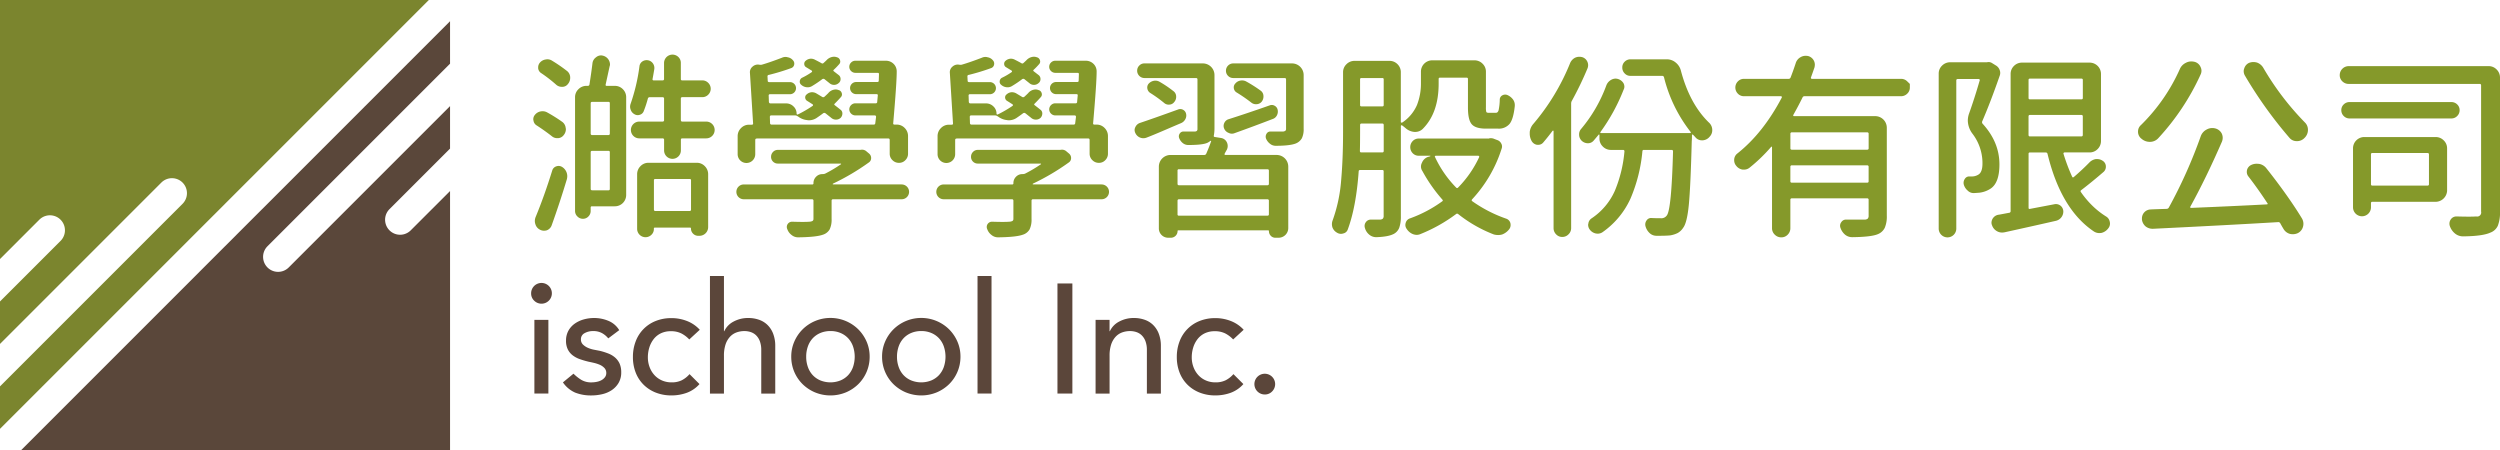
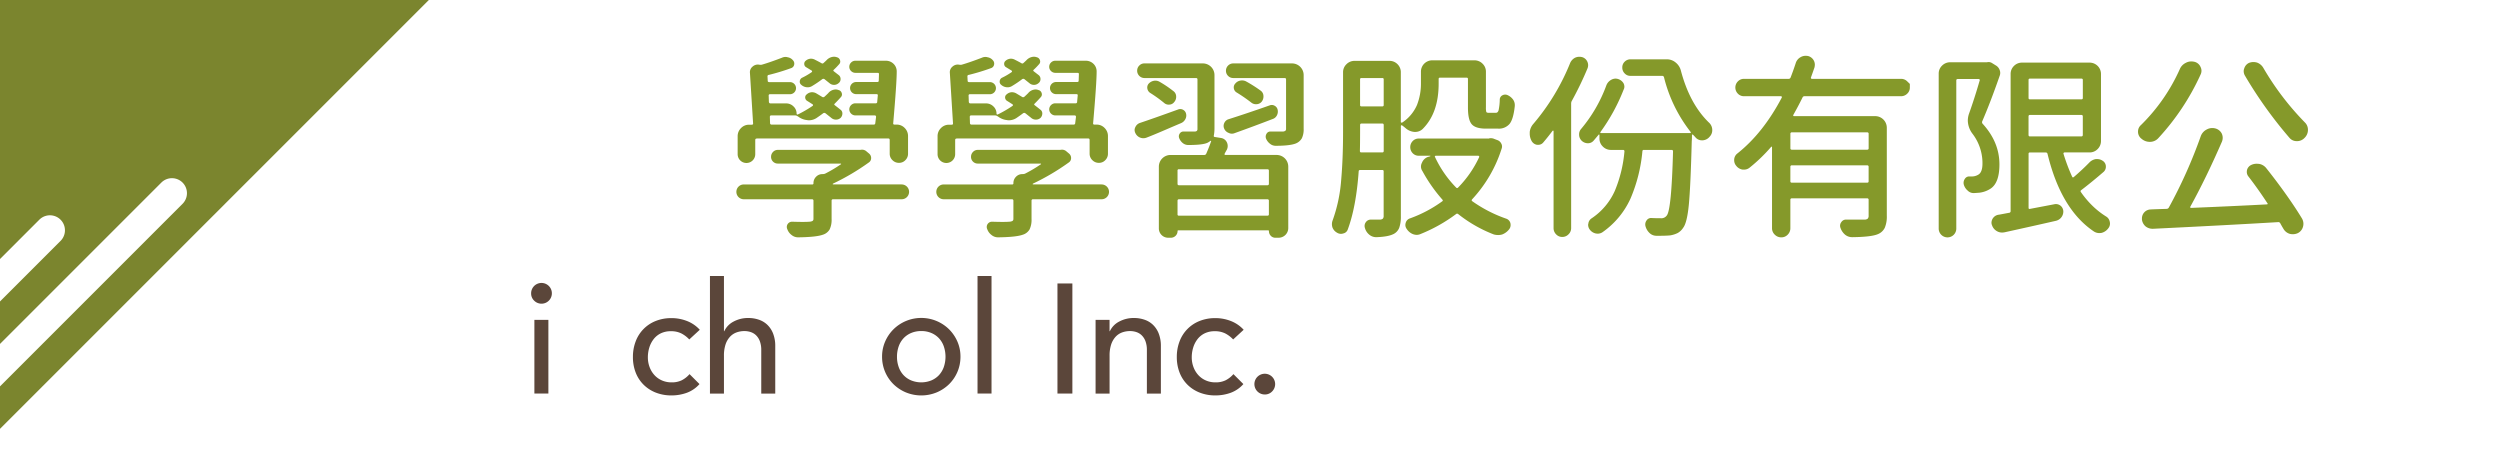
<svg xmlns="http://www.w3.org/2000/svg" id="Group_5" data-name="Group 5" width="1110.99" height="200" viewBox="0 0 1110.99 200">
  <g id="Group_1" data-name="Group 1">
    <path id="Path_1" data-name="Path 1" d="M0,0V115.11L17.48,97.63a6.668,6.668,0,1,1,9.43,9.43L0,133.97v18.87l71.7-71.7a6.668,6.668,0,0,1,9.43,9.43L0,171.7v18.87L190.57,0Z" fill="#7b852e" />
-     <path id="Path_2" data-name="Path 2" d="M200,84.89l-17.48,17.48a6.668,6.668,0,0,1-9.43-9.43L200,66.03V47.16l-71.7,71.7a6.668,6.668,0,0,1-9.43-9.43L200,28.3V9.43L9.43,200H200Z" fill="#5a473a" />
  </g>
  <g id="Group_4" data-name="Group 4">
    <g id="Group_2" data-name="Group 2">
      <path id="Path_3" data-name="Path 3" d="M236.03,130.4a4.61,4.61,0,1,1,1.35,3.21A4.384,4.384,0,0,1,236.03,130.4Zm1.45,11.74h6.22v32.75h-6.22Z" fill="#5b463a" />
-       <path id="Path_4" data-name="Path 4" d="M270.31,150.37a9.584,9.584,0,0,0-2.73-2.31,7.878,7.878,0,0,0-3.97-.93,7.571,7.571,0,0,0-3.83.93,2.972,2.972,0,0,0-1.62,2.73,3.118,3.118,0,0,0,.93,2.35,7.369,7.369,0,0,0,2.21,1.45,12.563,12.563,0,0,0,2.73.83q1.455.285,2.49.48a28.7,28.7,0,0,1,3.77,1.18,10.367,10.367,0,0,1,3.04,1.8,8.019,8.019,0,0,1,2.01,2.69,9.343,9.343,0,0,1,.73,3.87,9,9,0,0,1-1.18,4.73,9.935,9.935,0,0,1-3.04,3.21,12.777,12.777,0,0,1-4.25,1.8,21.106,21.106,0,0,1-4.8.55,18.95,18.95,0,0,1-7.15-1.24,12.857,12.857,0,0,1-5.49-4.56l4.7-3.87a19.307,19.307,0,0,0,3.38,2.69,8.427,8.427,0,0,0,4.56,1.18,12.162,12.162,0,0,0,2.38-.24,7.221,7.221,0,0,0,2.14-.76,4.736,4.736,0,0,0,1.52-1.31,3.01,3.01,0,0,0,.59-1.83,3.181,3.181,0,0,0-.86-2.28,6.414,6.414,0,0,0-2.07-1.42,15.97,15.97,0,0,0-2.56-.83c-.9-.21-1.69-.38-2.38-.52a38.638,38.638,0,0,1-3.8-1.11,11.418,11.418,0,0,1-3.18-1.66,7.608,7.608,0,0,1-2.21-2.62,8.479,8.479,0,0,1-.83-3.94,9,9,0,0,1,1.07-4.46,9.48,9.48,0,0,1,2.83-3.14,12.966,12.966,0,0,1,4.01-1.87,17.117,17.117,0,0,1,4.53-.62,16.465,16.465,0,0,1,6.36,1.25,10.056,10.056,0,0,1,4.84,4.15Z" fill="#5b463a" />
      <path id="Path_5" data-name="Path 5" d="M306.31,150.85a12.915,12.915,0,0,0-3.63-2.73,10.229,10.229,0,0,0-4.53-.93,10.067,10.067,0,0,0-4.46.93,9.026,9.026,0,0,0-3.18,2.55,11.614,11.614,0,0,0-1.94,3.73,14.635,14.635,0,0,0-.66,4.39,12.2,12.2,0,0,0,.76,4.32,10.913,10.913,0,0,0,2.14,3.56,9.811,9.811,0,0,0,3.32,2.38,10.5,10.5,0,0,0,4.35.87,9.961,9.961,0,0,0,4.49-.93,11.514,11.514,0,0,0,3.46-2.73l4.42,4.42a13.848,13.848,0,0,1-5.63,3.87,19.73,19.73,0,0,1-6.81,1.17,18.726,18.726,0,0,1-6.95-1.24,15.951,15.951,0,0,1-5.42-3.49,15.441,15.441,0,0,1-3.53-5.39,18.726,18.726,0,0,1-1.24-6.95,19,19,0,0,1,1.24-6.98,15.578,15.578,0,0,1,8.88-9.02,18.466,18.466,0,0,1,7.01-1.28,18.839,18.839,0,0,1,6.88,1.28,15.056,15.056,0,0,1,5.7,3.9Z" fill="#5b463a" />
      <path id="Path_6" data-name="Path 6" d="M315.5,122.66h6.22v24.53h.14a9.15,9.15,0,0,1,4.07-4.25,13.534,13.534,0,0,1,6.7-1.62,14.094,14.094,0,0,1,4.53.73,10.074,10.074,0,0,1,3.8,2.25,10.828,10.828,0,0,1,2.59,3.9,15.039,15.039,0,0,1,.97,5.63v21.08H338.3V155.56a11,11,0,0,0-.62-3.9,7.146,7.146,0,0,0-1.66-2.63,6.168,6.168,0,0,0-2.38-1.45,8.781,8.781,0,0,0-2.8-.45,10.215,10.215,0,0,0-3.59.62,7.386,7.386,0,0,0-2.9,1.97,9.311,9.311,0,0,0-1.94,3.42,15.6,15.6,0,0,0-.69,4.91v16.86H315.5V122.66Z" fill="#5b463a" />
-       <path id="Path_7" data-name="Path 7" d="M351.63,158.52a16.608,16.608,0,0,1,1.35-6.7,17.519,17.519,0,0,1,3.7-5.46,17.621,17.621,0,0,1,24.74,0,17.692,17.692,0,0,1,3.7,5.46,16.643,16.643,0,0,1,1.35,6.7,17.038,17.038,0,0,1-5.05,12.2,17.663,17.663,0,0,1-5.53,3.66,18,18,0,0,1-13.68,0,17.663,17.663,0,0,1-5.53-3.66,17.038,17.038,0,0,1-5.05-12.2Zm6.64,0a13.316,13.316,0,0,0,.76,4.59,10.272,10.272,0,0,0,2.14,3.59,9.946,9.946,0,0,0,3.39,2.35,12.021,12.021,0,0,0,8.98,0,9.947,9.947,0,0,0,3.39-2.35,10.457,10.457,0,0,0,2.14-3.59,14.271,14.271,0,0,0,0-9.19,10.364,10.364,0,0,0-2.14-3.59,9.946,9.946,0,0,0-3.39-2.35,11.167,11.167,0,0,0-4.49-.86,11.3,11.3,0,0,0-4.49.86,9.947,9.947,0,0,0-3.39,2.35,10.3,10.3,0,0,0-2.14,3.59A13.414,13.414,0,0,0,358.27,158.52Z" fill="#5b463a" />
      <path id="Path_8" data-name="Path 8" d="M391.99,158.52a16.608,16.608,0,0,1,1.35-6.7,17.519,17.519,0,0,1,3.7-5.46,17.621,17.621,0,0,1,24.74,0,17.692,17.692,0,0,1,3.7,5.46,16.643,16.643,0,0,1,1.35,6.7,17.038,17.038,0,0,1-5.05,12.2,17.663,17.663,0,0,1-5.53,3.66,18,18,0,0,1-13.68,0,17.663,17.663,0,0,1-5.53-3.66,17.038,17.038,0,0,1-5.05-12.2Zm6.63,0a13.316,13.316,0,0,0,.76,4.59,10.272,10.272,0,0,0,2.14,3.59,9.946,9.946,0,0,0,3.39,2.35,12.021,12.021,0,0,0,8.98,0,9.947,9.947,0,0,0,3.39-2.35,10.457,10.457,0,0,0,2.14-3.59,14.271,14.271,0,0,0,0-9.19,10.364,10.364,0,0,0-2.14-3.59,9.946,9.946,0,0,0-3.39-2.35,11.167,11.167,0,0,0-4.49-.86,11.3,11.3,0,0,0-4.49.86,9.947,9.947,0,0,0-3.39,2.35,10.3,10.3,0,0,0-2.14,3.59A13.658,13.658,0,0,0,398.62,158.52Z" fill="#5b463a" />
      <path id="Path_9" data-name="Path 9" d="M434.41,122.66h6.22V174.9h-6.22Z" fill="#5b463a" />
      <path id="Path_10" data-name="Path 10" d="M469.93,125.97h6.63v48.92h-6.63Z" fill="#5b463a" />
      <path id="Path_11" data-name="Path 11" d="M486.86,142.14h6.22v5.05h.14a9.124,9.124,0,0,1,4.08-4.25,13.534,13.534,0,0,1,6.7-1.62,14.094,14.094,0,0,1,4.53.73,10.075,10.075,0,0,1,3.8,2.25,10.828,10.828,0,0,1,2.59,3.9,15.039,15.039,0,0,1,.97,5.63v21.08h-6.22V155.56a11,11,0,0,0-.62-3.9,7.146,7.146,0,0,0-1.66-2.63,6.168,6.168,0,0,0-2.38-1.45,8.781,8.781,0,0,0-2.8-.45,10.215,10.215,0,0,0-3.59.62,7.386,7.386,0,0,0-2.9,1.97,9.454,9.454,0,0,0-1.94,3.42,15.6,15.6,0,0,0-.69,4.91v16.86h-6.22V142.14Z" fill="#5b463a" />
      <path id="Path_12" data-name="Path 12" d="M548.01,150.85a12.916,12.916,0,0,0-3.63-2.73,10.229,10.229,0,0,0-4.53-.93,10.067,10.067,0,0,0-4.46.93,9.025,9.025,0,0,0-3.18,2.55,11.615,11.615,0,0,0-1.94,3.73,14.635,14.635,0,0,0-.66,4.39,12.2,12.2,0,0,0,.76,4.32,10.912,10.912,0,0,0,2.14,3.56,9.811,9.811,0,0,0,3.32,2.38,10.494,10.494,0,0,0,4.35.87,9.961,9.961,0,0,0,4.49-.93,11.514,11.514,0,0,0,3.46-2.73l4.42,4.42a13.848,13.848,0,0,1-5.63,3.87,19.73,19.73,0,0,1-6.81,1.17,18.726,18.726,0,0,1-6.95-1.24,15.95,15.95,0,0,1-5.42-3.49,15.441,15.441,0,0,1-3.53-5.39,18.726,18.726,0,0,1-1.24-6.95,19,19,0,0,1,1.24-6.98,15.578,15.578,0,0,1,8.88-9.02,18.466,18.466,0,0,1,7.01-1.28,18.748,18.748,0,0,1,6.87,1.28,15.169,15.169,0,0,1,5.71,3.9Z" fill="#5b463a" />
      <path id="Path_13" data-name="Path 13" d="M562.11,175.31a4.61,4.61,0,1,1,3.21-1.35A4.406,4.406,0,0,1,562.11,175.31Z" fill="#5b463a" />
    </g>
    <g id="Group_3" data-name="Group 3">
-       <path id="Path_14" data-name="Path 14" d="M238.55,55.77a2.94,2.94,0,0,1-1.47-2.17,1.866,1.866,0,0,1-.09-.61,3.012,3.012,0,0,1,.69-1.91,4.262,4.262,0,0,1,2.52-1.56,5.7,5.7,0,0,1,.95-.09,4.117,4.117,0,0,1,2,.52,67.225,67.225,0,0,1,6.77,4.25,3.789,3.789,0,0,1,1.47,2.69,1.581,1.581,0,0,1,.09.52,4.151,4.151,0,0,1-.95,2.6,3.385,3.385,0,0,1-2.52,1.39h-.35a3.678,3.678,0,0,1-2.43-.87C243.26,58.98,241.04,57.39,238.55,55.77Zm6.59,44.42a3.664,3.664,0,0,1-2.17,2.17,4.541,4.541,0,0,1-1.3.17,3.688,3.688,0,0,1-1.65-.43,3.922,3.922,0,0,1-2.08-2.43,4.209,4.209,0,0,1-.26-1.47,4.7,4.7,0,0,1,.35-1.74q3.9-9.45,7.37-20.65a2.738,2.738,0,0,1,1.78-1.87,2.918,2.918,0,0,1,2.56.22,4.831,4.831,0,0,1,2.35,4.16,5.666,5.666,0,0,1-.17,1.3Q248.875,89.775,245.14,100.19Zm-4.59-67.67a2.91,2.91,0,0,1-1.39-2.17v-.52a3.143,3.143,0,0,1,.78-2,4.089,4.089,0,0,1,2.52-1.39,3.892,3.892,0,0,1,.78-.09,3.746,3.746,0,0,1,2.08.61,68.019,68.019,0,0,1,6.68,4.6,3.692,3.692,0,0,1,1.39,3.04,4.176,4.176,0,0,1-1.04,2.78,3.126,3.126,0,0,1-2.6,1.21h-.09a3.736,3.736,0,0,1-2.6-1.04A61.593,61.593,0,0,0,240.55,32.52Zm22.73-4.34a3.758,3.758,0,0,1,1.56-2.69,3.452,3.452,0,0,1,2.26-.87,2.724,2.724,0,0,1,.69.09,4.1,4.1,0,0,1,3.29,3.91,2.445,2.445,0,0,1-.17.87l-1.74,7.98c-.12.46.03.69.43.69h3.56a4.909,4.909,0,0,1,3.64,1.48,4.97,4.97,0,0,1,1.47,3.64V86.57a5.022,5.022,0,0,1-5.11,5.11H263.1a.537.537,0,0,0-.61.61v1.47a3.371,3.371,0,0,1-1,2.43,3.268,3.268,0,0,1-2.43,1.04,3.387,3.387,0,0,1-2.47-1.04,3.332,3.332,0,0,1-1.04-2.43V43.27a4.868,4.868,0,0,1,1.52-3.64,5,5,0,0,1,3.6-1.48h.52a.707.707,0,0,0,.78-.69Q262.84,31.91,263.28,28.18Zm7.11,31.84c.4,0,.61-.23.61-.69V45.88a.54.54,0,0,0-.61-.61h-7.2c-.46,0-.69.2-.69.61V59.33a.61.61,0,0,0,.69.69ZM262.5,83.96c0,.4.23.61.69.61h7.2a.54.54,0,0,0,.61-.61V67.65a.54.54,0,0,0-.61-.61h-7.2c-.46,0-.69.2-.69.61Zm40.08-30.62c0,.46.2.69.61.69h10.67a3.73,3.73,0,1,1,0,7.46H303.19c-.4,0-.61.23-.61.69v4.68a3.73,3.73,0,1,1-7.46,0V62.18a.61.61,0,0,0-.69-.69H284.1a3.73,3.73,0,1,1,0-7.46h10.32a.61.61,0,0,0,.69-.69V43.88a.61.61,0,0,0-.69-.69h-5.64a.808.808,0,0,0-.87.61,49.627,49.627,0,0,1-1.82,5.55A2.613,2.613,0,0,1,284.35,51a2.767,2.767,0,0,1-2.43-.26,3.509,3.509,0,0,1-1.65-2,3.8,3.8,0,0,1-.26-1.3,4.019,4.019,0,0,1,.26-1.39,82.758,82.758,0,0,0,3.9-16.57,2.98,2.98,0,0,1,1.3-2.17,3.415,3.415,0,0,1,4.69.87,3.545,3.545,0,0,1,.61,2.52c-.29,1.74-.55,3.21-.78,4.42-.06.4.12.61.52.61h3.9c.46,0,.69-.2.69-.61V28a3.748,3.748,0,0,1,6.38-2.65A3.575,3.575,0,0,1,302.56,28v7.11a.54.54,0,0,0,.61.61h8.94a3.648,3.648,0,0,1,2.6,1.08,3.672,3.672,0,0,1,0,5.3,3.648,3.648,0,0,1-2.6,1.08h-8.94c-.4,0-.61.23-.61.69v9.47Zm-13.06,50.97a3.73,3.73,0,0,1-6.38-2.65V77.46a4.993,4.993,0,0,1,1.47-3.6,4.884,4.884,0,0,1,3.64-1.52h21.34a4.868,4.868,0,0,1,3.64,1.52,4.993,4.993,0,0,1,1.47,3.6v23.51a3.859,3.859,0,0,1-3.82,3.82h-.61a3.116,3.116,0,0,1-2.26-.95,3.175,3.175,0,0,1-.95-2.34c0-.23-.14-.35-.43-.35H291.01a.377.377,0,0,0-.43.43v.09A3.477,3.477,0,0,1,289.52,104.31Zm17.57-24.16a.537.537,0,0,0-.61-.61H291.21a.537.537,0,0,0-.61.61V93.08c0,.46.2.69.61.69h15.27c.4,0,.61-.23.61-.69Z" fill="#85992a" />
      <path id="Path_15" data-name="Path 15" d="M400.7,81.97a3.29,3.29,0,1,1,0,6.58H370.25a.61.61,0,0,0-.69.69v8.07a9.942,9.942,0,0,1-.87,4.64,5.328,5.328,0,0,1-3.12,2.39q-2.955,1.035-10.84,1.13h-.09a4.48,4.48,0,0,1-2.86-1.04,5.513,5.513,0,0,1-1.91-2.6,2.323,2.323,0,0,1,2.17-3.3c1.79.06,3.33.09,4.6.09,1.39,0,2.37-.03,2.95-.09a3.453,3.453,0,0,0,1.52-.35,1.166,1.166,0,0,0,.39-1.04v-7.9a.61.61,0,0,0-.69-.69H330.53a3.29,3.29,0,1,1,0-6.58h30.45a.457.457,0,0,0,.52-.52,3.95,3.95,0,0,1,1.17-2.91,3.843,3.843,0,0,1,2.82-1.17h.09a3.43,3.43,0,0,0,1.04-.17,60.91,60.91,0,0,0,7.03-4.16c.12-.06.16-.13.13-.22s-.1-.13-.22-.13H345.7a2.94,2.94,0,0,1-2.17-.87,2.9,2.9,0,0,1-.87-2.13,3.037,3.037,0,0,1,.87-2.17,2.862,2.862,0,0,1,2.17-.91h36.61a3.892,3.892,0,0,1,.78-.09,2.914,2.914,0,0,1,2,.78l1.13.95a2.565,2.565,0,0,1,.91,2.08,2.289,2.289,0,0,1-1.08,1.91,101.8,101.8,0,0,1-15.88,9.37.294.294,0,0,0-.09.22c0,.09.06.13.17.13H400.7ZM336.24,61.58c-.4,0-.61.23-.61.69v6.25a3.91,3.91,0,1,1-7.82,0V60.54a4.962,4.962,0,0,1,1.48-3.6,4.884,4.884,0,0,1,3.64-1.52h1.13c.46,0,.66-.2.61-.61l-1.39-22.3a3.194,3.194,0,0,1,1.21-2.95,3.452,3.452,0,0,1,2.26-.87,4.284,4.284,0,0,1,.87.09,2.369,2.369,0,0,0,1.13-.09c2.37-.69,5.29-1.71,8.76-3.04a3.837,3.837,0,0,1,1.56-.35,3.43,3.43,0,0,1,1.04.17,3.741,3.741,0,0,1,2.26,1.3,2.137,2.137,0,0,1,.56,1.95,1.974,1.974,0,0,1-1.26,1.52,95.036,95.036,0,0,1-9.98,3.04.626.626,0,0,0-.61.78l.09,1.82c0,.4.23.61.69.61h9.2a2.69,2.69,0,1,1,0,5.38h-8.85a.54.54,0,0,0-.61.61l.09,2.78q.09.69.69.69h6.94a4.618,4.618,0,0,1,3.3,1.34,4.35,4.35,0,0,1,1.39,3.25.364.364,0,0,0,.17.3.305.305,0,0,0,.35.04,51.693,51.693,0,0,0,6.59-3.82.342.342,0,0,0,.17-.35.368.368,0,0,0-.17-.35c-.81-.52-1.59-1.01-2.34-1.48a1.787,1.787,0,0,1-.95-1.43,1.634,1.634,0,0,1,.69-1.52,3.559,3.559,0,0,1,2.34-.95,3.927,3.927,0,0,1,1.91.52c.87.52,1.74,1.04,2.6,1.56a.8.8,0,0,0,1.04-.09q.87-.78,1.65-1.56a4.351,4.351,0,0,1,3.3-1.65,3.316,3.316,0,0,1,1.3.26,1.87,1.87,0,0,1,1.39,1.3,1.726,1.726,0,0,1-.35,1.82c-.81.93-1.71,1.88-2.69,2.86q-.525.435,0,.78c.98.75,1.79,1.39,2.43,1.91a2.03,2.03,0,0,1,.91,1.82,2.763,2.763,0,0,1-.82,1.91,3.086,3.086,0,0,1-2.13.74,3.144,3.144,0,0,1-2.04-.82c-.81-.64-1.65-1.3-2.52-2a.87.87,0,0,0-1.04,0c-.98.75-2,1.47-3.04,2.17a6.33,6.33,0,0,1-3.38.95,2.724,2.724,0,0,1-.69-.09,7.654,7.654,0,0,1-4.08-1.65h-.09a1.831,1.831,0,0,0-1.21-.43H342.73c-.41,0-.61.23-.61.69l.09,2.78a.631.631,0,0,0,.69.61h45.38a.626.626,0,0,0,.69-.61l.35-2.78c0-.46-.2-.69-.61-.69h-8.59a2.662,2.662,0,0,1-1.87-.78,2.634,2.634,0,0,1,0-3.82,2.645,2.645,0,0,1,1.87-.78h9.02a.61.61,0,0,0,.69-.69l.26-2.78c.06-.41-.14-.61-.61-.61h-9.02a2.69,2.69,0,1,1,0-5.38h9.37c.46,0,.69-.2.69-.61l.09-2.78c.06-.46-.14-.69-.61-.69h-9.89a2.662,2.662,0,0,1-1.87-.78,2.634,2.634,0,0,1,0-3.82,2.645,2.645,0,0,1,1.87-.78h13.53a4.841,4.841,0,0,1,3.56,1.48,4.648,4.648,0,0,1,1.3,3.3q0,5.115-1.56,22.99c-.06.41.14.61.61.61h.87a4.868,4.868,0,0,1,3.64,1.52,4.993,4.993,0,0,1,1.47,3.6V68.3a3.983,3.983,0,0,1-1.17,2.86,3.809,3.809,0,0,1-2.86,1.21,3.965,3.965,0,0,1-2.91-1.21,3.9,3.9,0,0,1-1.21-2.86V62.23c0-.46-.2-.69-.61-.69H336.24Zm36.4-28.28a2.17,2.17,0,0,1,.91,1.82,2.214,2.214,0,0,1-.87,1.82,3.058,3.058,0,0,1-4.08,0c-.58-.46-1.3-1.04-2.17-1.74a.87.87,0,0,0-1.04,0,48.747,48.747,0,0,1-4.51,3.04,3.673,3.673,0,0,1-2.47.52,4.134,4.134,0,0,1-2.3-1.04,1.728,1.728,0,0,1-.69-1.61,1.892,1.892,0,0,1,.95-1.52,31,31,0,0,0,4.34-2.52.342.342,0,0,0,.17-.35.368.368,0,0,0-.17-.35c-.75-.46-1.56-.95-2.43-1.48a1.638,1.638,0,0,1-.87-1.34,1.685,1.685,0,0,1,.61-1.52,3.663,3.663,0,0,1,2.43-.95,3.749,3.749,0,0,1,1.82.52c1.04.52,1.97,1.01,2.78,1.47a.678.678,0,0,0,.95-.09c.52-.46.95-.87,1.3-1.21a4.645,4.645,0,0,1,3.3-1.56,4.019,4.019,0,0,1,1.39.26,1.815,1.815,0,0,1,1.3,1.26,1.667,1.667,0,0,1-.35,1.78,30.984,30.984,0,0,1-2.34,2.43q-.525.435,0,.78C371.35,32.31,372.03,32.83,372.64,33.3Z" fill="#85992a" />
      <path id="Path_16" data-name="Path 16" d="M489.55,81.97a3.29,3.29,0,1,1,0,6.58H459.1a.61.61,0,0,0-.69.69v8.07a9.942,9.942,0,0,1-.87,4.64,5.328,5.328,0,0,1-3.12,2.39q-2.955,1.035-10.84,1.13h-.09a4.48,4.48,0,0,1-2.86-1.04,5.513,5.513,0,0,1-1.91-2.6,2.323,2.323,0,0,1,2.17-3.3c1.79.06,3.33.09,4.6.09,1.39,0,2.37-.03,2.95-.09a3.453,3.453,0,0,0,1.52-.35,1.166,1.166,0,0,0,.39-1.04v-7.9a.61.61,0,0,0-.69-.69H419.38a3.29,3.29,0,1,1,0-6.58h30.45a.457.457,0,0,0,.52-.52,3.95,3.95,0,0,1,1.17-2.91,3.843,3.843,0,0,1,2.82-1.17h.09a3.43,3.43,0,0,0,1.04-.17,60.91,60.91,0,0,0,7.03-4.16c.12-.06.16-.13.13-.22s-.1-.13-.22-.13H434.56a2.94,2.94,0,0,1-2.17-.87,2.9,2.9,0,0,1-.87-2.13,3.037,3.037,0,0,1,.87-2.17,2.862,2.862,0,0,1,2.17-.91h36.61a3.892,3.892,0,0,1,.78-.09,2.914,2.914,0,0,1,2,.78l1.13.95a2.565,2.565,0,0,1,.91,2.08,2.289,2.289,0,0,1-1.08,1.91,101.8,101.8,0,0,1-15.88,9.37.294.294,0,0,0-.09.22c0,.09.06.13.17.13h30.44ZM425.08,61.58c-.4,0-.61.23-.61.69v6.25a3.91,3.91,0,1,1-7.82,0V60.54a4.962,4.962,0,0,1,1.48-3.6,4.884,4.884,0,0,1,3.64-1.52h1.13c.46,0,.66-.2.61-.61l-1.39-22.3a3.194,3.194,0,0,1,1.21-2.95,3.452,3.452,0,0,1,2.26-.87,4.284,4.284,0,0,1,.87.09,2.369,2.369,0,0,0,1.13-.09c2.37-.69,5.29-1.71,8.76-3.04a3.837,3.837,0,0,1,1.56-.35,3.43,3.43,0,0,1,1.04.17,3.741,3.741,0,0,1,2.26,1.3,2.137,2.137,0,0,1,.56,1.95,1.993,1.993,0,0,1-1.26,1.52,95.036,95.036,0,0,1-9.98,3.04.626.626,0,0,0-.61.78l.09,1.82c0,.4.23.61.69.61h9.2a2.69,2.69,0,1,1,0,5.38h-8.85a.54.54,0,0,0-.61.61l.09,2.78q.09.69.69.69h6.94a4.618,4.618,0,0,1,3.3,1.34,4.35,4.35,0,0,1,1.39,3.25.364.364,0,0,0,.17.3.305.305,0,0,0,.35.04,51.693,51.693,0,0,0,6.59-3.82.342.342,0,0,0,.17-.35.368.368,0,0,0-.17-.35c-.81-.52-1.59-1.01-2.34-1.48a1.787,1.787,0,0,1-.95-1.43,1.634,1.634,0,0,1,.69-1.52,3.559,3.559,0,0,1,2.34-.95,3.927,3.927,0,0,1,1.91.52c.87.52,1.74,1.04,2.6,1.56a.8.8,0,0,0,1.04-.09q.87-.78,1.65-1.56a4.351,4.351,0,0,1,3.3-1.65,3.316,3.316,0,0,1,1.3.26,1.87,1.87,0,0,1,1.39,1.3,1.726,1.726,0,0,1-.35,1.82c-.81.93-1.71,1.88-2.69,2.86q-.525.435,0,.78c.98.75,1.79,1.39,2.43,1.91a2.03,2.03,0,0,1,.91,1.82,2.763,2.763,0,0,1-.82,1.91,3.086,3.086,0,0,1-2.13.74,3.144,3.144,0,0,1-2.04-.82c-.81-.64-1.65-1.3-2.52-2a.87.87,0,0,0-1.04,0c-.98.75-2,1.47-3.04,2.17a6.33,6.33,0,0,1-3.38.95,2.724,2.724,0,0,1-.69-.09,7.654,7.654,0,0,1-4.08-1.65h-.09a1.831,1.831,0,0,0-1.21-.43H431.57c-.41,0-.61.23-.61.69l.09,2.78a.631.631,0,0,0,.69.61h45.38a.626.626,0,0,0,.69-.61l.35-2.78c0-.46-.2-.69-.61-.69h-8.59a2.662,2.662,0,0,1-1.87-.78,2.634,2.634,0,0,1,0-3.82,2.645,2.645,0,0,1,1.87-.78h9.02a.61.61,0,0,0,.69-.69l.26-2.78c.06-.41-.14-.61-.61-.61H469.3a2.69,2.69,0,1,1,0-5.38h9.37c.46,0,.69-.2.69-.61l.09-2.78c.06-.46-.14-.69-.61-.69h-9.89a2.662,2.662,0,0,1-1.87-.78,2.634,2.634,0,0,1,0-3.82,2.645,2.645,0,0,1,1.87-.78h13.53a4.841,4.841,0,0,1,3.56,1.48,4.648,4.648,0,0,1,1.3,3.3q0,5.115-1.56,22.99c-.06.41.14.61.61.61h.87a4.868,4.868,0,0,1,3.64,1.52,4.993,4.993,0,0,1,1.47,3.6V68.3a3.983,3.983,0,0,1-1.17,2.86,3.809,3.809,0,0,1-2.86,1.21,3.965,3.965,0,0,1-2.91-1.21,3.9,3.9,0,0,1-1.21-2.86V62.23c0-.46-.2-.69-.61-.69H425.08Zm36.4-28.28a2.17,2.17,0,0,1,.91,1.82,2.214,2.214,0,0,1-.87,1.82,3.058,3.058,0,0,1-4.08,0c-.58-.46-1.3-1.04-2.17-1.74a.87.87,0,0,0-1.04,0,48.747,48.747,0,0,1-4.51,3.04,3.673,3.673,0,0,1-2.47.52,4.134,4.134,0,0,1-2.3-1.04,1.728,1.728,0,0,1-.69-1.61,1.892,1.892,0,0,1,.95-1.52,31,31,0,0,0,4.34-2.52.342.342,0,0,0,.17-.35.368.368,0,0,0-.17-.35c-.75-.46-1.56-.95-2.43-1.48a1.638,1.638,0,0,1-.87-1.34,1.685,1.685,0,0,1,.61-1.52,3.663,3.663,0,0,1,2.43-.95,3.749,3.749,0,0,1,1.82.52c1.04.52,1.97,1.01,2.78,1.47a.678.678,0,0,0,.95-.09c.52-.46.95-.87,1.3-1.21a4.645,4.645,0,0,1,3.3-1.56,4.019,4.019,0,0,1,1.39.26,1.815,1.815,0,0,1,1.3,1.26,1.667,1.667,0,0,1-.35,1.78,30.984,30.984,0,0,1-2.34,2.43q-.525.435,0,.78C460.19,32.31,460.87,32.83,461.48,33.3Z" fill="#85992a" />
      <path id="Path_17" data-name="Path 17" d="M523.55,48.65a2.589,2.589,0,0,1,2.26.17,2.645,2.645,0,0,1,1.3,1.82,3.385,3.385,0,0,1-.39,2.39,3.8,3.8,0,0,1-1.87,1.69q-1.65.69-7.11,3.04t-8.16,3.38a3.906,3.906,0,0,1-5.02-1.99,3.11,3.11,0,0,1-.35-1.39,2.952,2.952,0,0,1,.35-1.3,3.427,3.427,0,0,1,2-1.82Q512.005,52.825,523.55,48.65Zm15.88,11.54c-.12.4.03.64.43.69l2.69.43a3.419,3.419,0,0,1,2.69,2,3.7,3.7,0,0,1-.08,3.3c-.35.58-.66,1.16-.95,1.73a.363.363,0,0,0,0,.35.342.342,0,0,0,.35.17h22.82a5.191,5.191,0,0,1,5.12,5.12v27.33a4.3,4.3,0,0,1-4.34,4.34h-1.39a2.7,2.7,0,0,1-2.04-.87,2.907,2.907,0,0,1-.82-2.08c0-.23-.14-.35-.43-.35H523.66a.312.312,0,0,0-.35.35,2.971,2.971,0,0,1-2.95,2.95h-1.21a4.132,4.132,0,0,1-4.16-4.16V73.99a5.191,5.191,0,0,1,5.12-5.12h15.01a.941.941,0,0,0,.95-.61q1.395-3.21,2.17-5.55c0-.06-.04-.1-.13-.13a.213.213,0,0,0-.22.04,7.309,7.309,0,0,1-1.39.87c-1.45.64-4.25.95-8.42.95a3.822,3.822,0,0,1-2.47-.87A5.181,5.181,0,0,1,524,61.31a2.15,2.15,0,0,1,.26-1.95,1.949,1.949,0,0,1,1.74-.91h4.77a1.7,1.7,0,0,0,1.08-.26,1.213,1.213,0,0,0,.3-.95V35.29c0-.41-.23-.61-.69-.61h-22.9a3.244,3.244,0,0,1-3.21-3.25,3.156,3.156,0,0,1,.95-2.3,3.061,3.061,0,0,1,2.26-.95h26.03a5.191,5.191,0,0,1,5.12,5.12V57.25A16.968,16.968,0,0,1,539.43,60.19ZM521.47,40.5a2.976,2.976,0,0,1,1.21,2.3,3.487,3.487,0,0,1-.87,2.56,2.806,2.806,0,0,1-2.17,1.13,3.019,3.019,0,0,1-2.34-.78,58.547,58.547,0,0,0-6.16-4.42,2.833,2.833,0,0,1-1.26-1.91,2.584,2.584,0,0,1,.56-2.17,4.116,4.116,0,0,1,2.3-1.3,3.65,3.65,0,0,1,2.56.43A49.588,49.588,0,0,1,521.47,40.5ZM563.2,82.32a.61.61,0,0,0,.69-.69V75.82c0-.41-.23-.61-.69-.61H523.9a.54.54,0,0,0-.61.61v5.81c0,.46.2.69.61.69ZM523.29,95.24a.54.54,0,0,0,.61.61h39.3c.46,0,.69-.2.69-.61V89.25a.61.61,0,0,0-.69-.69H523.9c-.4,0-.61.23-.61.69Zm25.42-36.09a3.316,3.316,0,0,1-1.3.26,3.11,3.11,0,0,1-1.39-.35,3.42,3.42,0,0,1-2-1.91,2.962,2.962,0,0,1,.04-2.47,3.013,3.013,0,0,1,1.87-1.69q8.235-2.61,18.31-6.16a2.5,2.5,0,0,1,2.21.17,2.611,2.611,0,0,1,1.34,1.82,3.645,3.645,0,0,1-.35,2.47,3.225,3.225,0,0,1-1.91,1.61Q557.4,56.035,548.71,59.15Zm25.51-30.97a5.191,5.191,0,0,1,5.12,5.12V57.16a9.276,9.276,0,0,1-.78,4.25,5.465,5.465,0,0,1-2.69,2.34c-1.74.69-4.71,1.04-8.94,1.04a3.934,3.934,0,0,1-2.6-.95,5.385,5.385,0,0,1-1.74-2.34,2.445,2.445,0,0,1,.3-2.13,1.907,1.907,0,0,1,1.87-.91h5.29a2.175,2.175,0,0,0,1.17-.35,1.213,1.213,0,0,0,.3-.95V35.29c0-.41-.23-.61-.69-.61H548.1a3.182,3.182,0,0,1-2.34-.95,3.118,3.118,0,0,1-.95-2.3,3.244,3.244,0,0,1,3.29-3.25ZM560.17,40.24a2.97,2.97,0,0,1,1.3,2.34,3.744,3.744,0,0,1-.78,2.6,3.091,3.091,0,0,1-2.26,1.13,3.308,3.308,0,0,1-2.43-.78,70.269,70.269,0,0,0-6.42-4.42,2.538,2.538,0,0,1-1.26-1.82,2.454,2.454,0,0,1,.65-2.17,3.733,3.733,0,0,1,2.21-1.3,3.9,3.9,0,0,1,2.56.35A58.917,58.917,0,0,1,560.17,40.24Z" fill="#85992a" />
      <path id="Path_18" data-name="Path 18" d="M623.15,55.77a.351.351,0,0,0-.61.26v40a15.112,15.112,0,0,1-.69,5.08,5.183,5.183,0,0,1-2.43,2.82q-2.43,1.305-7.81,1.47h-.09a4.74,4.74,0,0,1-3.04-1.13,5.724,5.724,0,0,1-1.91-2.95,2.78,2.78,0,0,1,.39-2.56,2.66,2.66,0,0,1,2.3-1.17h4.07a1.986,1.986,0,0,0,1.21-.43,1.857,1.857,0,0,0,.35-1.3V76.16a.537.537,0,0,0-.61-.61h-9.8c-.46,0-.69.2-.69.61q-1.125,15.795-4.86,25.85a2.667,2.667,0,0,1-2,1.74,3.147,3.147,0,0,1-1.04.17,3.277,3.277,0,0,1-1.73-.52,4.463,4.463,0,0,1-2-2.26,5,5,0,0,1-.26-1.56,4.864,4.864,0,0,1,.26-1.48,67.306,67.306,0,0,0,3.82-17.7q.87-9.81.87-21.6V32.17a4.868,4.868,0,0,1,1.52-3.64,5,5,0,0,1,3.6-1.48h15.44a4.909,4.909,0,0,1,3.64,1.48,4.97,4.97,0,0,1,1.47,3.64V54.21c0,.12.07.2.22.26a.444.444,0,0,0,.39,0,17.875,17.875,0,0,0,6.59-7.85,26.2,26.2,0,0,0,1.74-9.67V31.92a5.022,5.022,0,0,1,5.11-5.11h18.65a4.993,4.993,0,0,1,3.6,1.47,4.884,4.884,0,0,1,1.52,3.64V47.7a7.112,7.112,0,0,0,.17,2.04c.12.26.46.39,1.04.39h3.21c.58,0,.98-.38,1.21-1.13a24.629,24.629,0,0,0,.52-4.77,2.132,2.132,0,0,1,1.17-1.87,2.562,2.562,0,0,1,2.21-.13,6.161,6.161,0,0,1,2.52,2,4.182,4.182,0,0,1,.78,2.43v.43c-.41,3.87-1.17,6.52-2.3,7.94a6.194,6.194,0,0,1-5.16,2.13h-5.38c-3.07,0-5.16-.65-6.29-1.95s-1.69-3.77-1.69-7.42V35.12a.54.54,0,0,0-.61-.61h-11.8a.54.54,0,0,0-.61.61V37.2q0,12.93-7.03,20.04a4.769,4.769,0,0,1-3.38,1.39h-.35a6.746,6.746,0,0,1-3.9-1.65C624.14,56.52,623.62,56.11,623.15,55.77ZM604.33,67.05c0,.46.2.69.61.69h9.37c.4,0,.61-.23.61-.69V55.59c0-.46-.2-.69-.61-.69h-9.28c-.4,0-.61.23-.61.69V58.8C604.41,62.39,604.39,65.14,604.33,67.05Zm10.58-31.76a.537.537,0,0,0-.61-.61h-9.28a.54.54,0,0,0-.61.61V46.66a.54.54,0,0,0,.61.61h9.28a.54.54,0,0,0,.61-.61ZM661.5,61.58a3.147,3.147,0,0,1,1.04-.17,3.837,3.837,0,0,1,1.56.35l1.39.52a3.071,3.071,0,0,1,1.69,1.56,2.677,2.677,0,0,1,.13,2.26,59.269,59.269,0,0,1-13.1,22.47q-.435.525.09.87a60.374,60.374,0,0,0,15.01,7.72,2.886,2.886,0,0,1,1.91,2,4.284,4.284,0,0,1,.09.87,3.086,3.086,0,0,1-.61,1.82,7.212,7.212,0,0,1-3.12,2.34,6.457,6.457,0,0,1-1.82.26,7.442,7.442,0,0,1-1.91-.26,60.335,60.335,0,0,1-15.79-9.02.73.73,0,0,0-1.04,0,69.8,69.8,0,0,1-15.79,8.85,4.038,4.038,0,0,1-1.65.35,4.7,4.7,0,0,1-1.74-.35,5.884,5.884,0,0,1-2.69-2.26,2.993,2.993,0,0,1-.61-1.74,3.43,3.43,0,0,1,.17-1.04,2.87,2.87,0,0,1,1.82-1.91,57.14,57.14,0,0,0,14.32-7.55q.6-.345.09-.87a69.145,69.145,0,0,1-8.85-12.67,3.49,3.49,0,0,1-.18-3.65,4.434,4.434,0,0,1,2.69-2.6l.95-.26a.259.259,0,0,0,.09-.17.08.08,0,0,0-.09-.09h-5.03a3.627,3.627,0,0,1-2.73-1.13,3.89,3.89,0,0,1,0-5.38,3.627,3.627,0,0,1,2.73-1.13h30.63C661.27,61.58,661.39,61.58,661.5,61.58Zm-4.16,8.24a.4.4,0,0,0-.04-.39.445.445,0,0,0-.39-.22H638.08a.425.425,0,0,0-.39.22.291.291,0,0,0,.04.39,48.854,48.854,0,0,0,9.37,13.53.544.544,0,0,0,.87,0A48.034,48.034,0,0,0,657.34,69.82Z" fill="#85992a" />
      <path id="Path_19" data-name="Path 19" d="M697.77,28a4.757,4.757,0,0,1,2.17-2.34,4.567,4.567,0,0,1,1.91-.43,5.6,5.6,0,0,1,1.3.17,3.7,3.7,0,0,1,2.26,2,3.837,3.837,0,0,1,.35,1.56,4.02,4.02,0,0,1-.26,1.39,148.348,148.348,0,0,1-6.94,14.4,2.432,2.432,0,0,0-.35,1.21V101.4a3.742,3.742,0,0,1-1.17,2.73,3.8,3.8,0,0,1-2.78,1.17,3.646,3.646,0,0,1-2.73-1.17,3.82,3.82,0,0,1-1.13-2.73V58.2c0-.06-.06-.1-.17-.13a.274.274,0,0,0-.26.04q-2,2.685-4.08,5.12a2.892,2.892,0,0,1-2.26,1.13h-.52a3.378,3.378,0,0,1-2.52-1.82,6.561,6.561,0,0,1-.78-3.12v-.78A6.52,6.52,0,0,1,681.46,55,98.234,98.234,0,0,0,697.77,28Zm24.25,4.65A3.614,3.614,0,0,1,720.94,30a3.455,3.455,0,0,1,1.08-2.6,3.591,3.591,0,0,1,2.56-1.04h16.14a6.033,6.033,0,0,1,3.9,1.39,6.744,6.744,0,0,1,2.34,3.56q3.9,14.835,12.49,23.16a4.478,4.478,0,0,1,1.47,3.38,4.071,4.071,0,0,1-1.13,2.86,4.37,4.37,0,0,1-3.04,1.65h-.43a3.681,3.681,0,0,1-2.69-1.13c-.41-.46-.84-.93-1.3-1.39a.25.25,0,0,0-.26-.04.2.2,0,0,0-.17.22c0,1.27-.03,2.17-.09,2.69q-.525,20.22-1.3,28.24t-2.52,10.28a6.948,6.948,0,0,1-2.47,2.34,11.743,11.743,0,0,1-3.34,1.04c-1.27.12-2.92.17-4.95.17h-1.04a4.4,4.4,0,0,1-3.12-1.21,6.413,6.413,0,0,1-1.82-3.04,3,3,0,0,1,.48-2.56,2.371,2.371,0,0,1,2.21-1.08q1.74.09,4.08.09a2.949,2.949,0,0,0,2.69-1.21q2.085-2.52,2.78-28.46c0-.46-.2-.69-.61-.69H730.56a.61.61,0,0,0-.69.69,69.314,69.314,0,0,1-5.29,20.95,36.764,36.764,0,0,1-12.49,14.97,3.77,3.77,0,0,1-2.08.61,5.334,5.334,0,0,1-.87-.09,4.478,4.478,0,0,1-2.6-1.65,3.568,3.568,0,0,1-.78-2.17,1.581,1.581,0,0,1,.09-.52,3.246,3.246,0,0,1,1.39-2.34,28.742,28.742,0,0,0,10.41-12.32,58.755,58.755,0,0,0,4.25-17.44c0-.46-.2-.69-.61-.69h-5.38a4.962,4.962,0,0,1-3.6-1.48,4.884,4.884,0,0,1-1.52-3.64V60.02c0-.12-.04-.19-.13-.22a.213.213,0,0,0-.22.04c-.87,1.04-1.62,1.94-2.26,2.69a3.3,3.3,0,0,1-2.52,1.13,3.987,3.987,0,0,1-2.78-1.13,3.786,3.786,0,0,1-1.13-2.78,3.641,3.641,0,0,1,.95-2.52,64.53,64.53,0,0,0,11.11-19.17,4.718,4.718,0,0,1,2.08-2.52,4.146,4.146,0,0,1,2.08-.61,4.324,4.324,0,0,1,3.47,1.99,3.332,3.332,0,0,1,.43,1.65,2.919,2.919,0,0,1-.35,1.3,83.97,83.97,0,0,1-10.24,18.74.294.294,0,0,0-.09.35.342.342,0,0,0,.35.17H751.1a.281.281,0,0,0,.26-.17c.06-.12.06-.2,0-.26a64.462,64.462,0,0,1-11.89-24.38.81.81,0,0,0-.87-.61H724.54A3.373,3.373,0,0,1,722.02,32.65Z" fill="#85992a" />
      <path id="Path_20" data-name="Path 20" d="M847.56,36.16c.78.75,1.17,1.13,1.17,1.13V38.9a3.646,3.646,0,0,1-1.17,2.73,3.843,3.843,0,0,1-2.74,1.13H801.88a.9.9,0,0,0-.87.61c-1.16,2.37-2.52,4.95-4.08,7.72a.363.363,0,0,0,0,.35.342.342,0,0,0,.35.17h36.09a5.173,5.173,0,0,1,5.12,5.12V95.86a12.751,12.751,0,0,1-.91,5.38,5.863,5.863,0,0,1-3.17,2.86c-1.97.81-5.72,1.24-11.28,1.3a4.973,4.973,0,0,1-3.21-1.13,6.872,6.872,0,0,1-2-2.95,2.623,2.623,0,0,1,.35-2.6,2.451,2.451,0,0,1,2.26-1.13h7.89a2.366,2.366,0,0,0,1.56-.39,1.88,1.88,0,0,0,.43-1.43V88.83a.61.61,0,0,0-.69-.69h-33.4a.61.61,0,0,0-.69.69v12.58a3.983,3.983,0,0,1-1.17,2.86,3.824,3.824,0,0,1-2.86,1.21,4.021,4.021,0,0,1-2.91-1.21,3.9,3.9,0,0,1-1.21-2.86V65.4a.208.208,0,0,0-.17-.22.205.205,0,0,0-.26.13,71.617,71.617,0,0,1-9.54,9.2,3.894,3.894,0,0,1-2.43.87h-.61a4.372,4.372,0,0,1-2.86-1.65,3.773,3.773,0,0,1-.95-2.52,3.649,3.649,0,0,1,1.47-3.04q11.445-9.1,19.69-24.81a.454.454,0,0,0-.04-.43.366.366,0,0,0-.3-.17H775a3.681,3.681,0,0,1-2.69-1.13,3.863,3.863,0,0,1,0-5.46A3.681,3.681,0,0,1,775,35.04h19.87a.9.9,0,0,0,.87-.61q1.215-3.12,2.26-6.33a4.544,4.544,0,0,1,2.17-2.69,4.357,4.357,0,0,1,2.26-.61,6.087,6.087,0,0,1,1.04.09,4.02,4.02,0,0,1,2.52,1.91,3.927,3.927,0,0,1,.52,1.91,5.6,5.6,0,0,1-.17,1.3c-.58,1.68-1.1,3.15-1.56,4.42a.4.4,0,0,0,.04.39.445.445,0,0,0,.39.22h39.65A3.768,3.768,0,0,1,847.56,36.16ZM829.73,66.53c.46,0,.69-.2.69-.61V59.5a.61.61,0,0,0-.69-.69h-33.4a.61.61,0,0,0-.69.69v6.42c0,.41.23.61.69.61Zm-34.1,14.05c0,.41.23.61.69.61h33.4c.46,0,.69-.2.69-.61V74.16a.61.61,0,0,0-.69-.69h-33.4a.61.61,0,0,0-.69.69Z" fill="#85992a" />
      <path id="Path_21" data-name="Path 21" d="M883.08,27.66a2.432,2.432,0,0,1,.61-.09,3.11,3.11,0,0,1,1.39.35l1.82,1.13a3.829,3.829,0,0,1,1.73,2.04,3.475,3.475,0,0,1,0,2.65q-4.08,11.715-7.72,20.13a1.028,1.028,0,0,0,.17,1.13q7.455,8.16,7.46,18.05,0,8.16-3.9,10.76a11.629,11.629,0,0,1-4.95,1.82c-.69.06-1.5.12-2.43.17h-.17a3.681,3.681,0,0,1-2.69-1.13,5.339,5.339,0,0,1-1.73-2.78,3.072,3.072,0,0,1,.52-2.43,2.211,2.211,0,0,1,2.08-1.04h1.04a5.542,5.542,0,0,0,2.95-.87Q881,76.425,881,72.69v-.61a21.54,21.54,0,0,0-4.51-12.75,9.985,9.985,0,0,1-2-5.73,9.522,9.522,0,0,1,.52-3.04q2.43-6.765,4.77-14.84a.376.376,0,0,0-.09-.43.573.573,0,0,0-.43-.17h-9.2c-.46,0-.69.2-.69.61v65.85a3.91,3.91,0,1,1-7.82,0V32.78a4.868,4.868,0,0,1,1.52-3.64,4.993,4.993,0,0,1,3.6-1.47h16.14C882.94,27.66,883.03,27.66,883.08,27.66Zm45.47,44.51a5.119,5.119,0,0,1,2.86-1.48h.52a4.343,4.343,0,0,1,2.52.78,2.988,2.988,0,0,1,1.39,2.6,3.046,3.046,0,0,1-1.04,2.34q-5.115,4.425-9.89,8.07a.553.553,0,0,0-.17.87,41.029,41.029,0,0,0,5.16,6.12,35.955,35.955,0,0,0,6.03,4.73,3.408,3.408,0,0,1,1.65,2.43,2.724,2.724,0,0,1,.09.69,3.344,3.344,0,0,1-.78,2.17,5.331,5.331,0,0,1-2.95,2,6.088,6.088,0,0,1-1.04.09,4.414,4.414,0,0,1-2.34-.69q-14.67-9.81-20.65-34.53a.81.81,0,0,0-.87-.61H902.1a.537.537,0,0,0-.61.61V92.31c0,.46.2.64.61.52l10.93-2.08a3.279,3.279,0,0,1,2.6.61,3.365,3.365,0,0,1,1.3,2.78,4.243,4.243,0,0,1-3.3,3.99q-9.81,2.25-22.9,5.12a6.088,6.088,0,0,1-1.04.09,4.383,4.383,0,0,1-2.26-.61,4.662,4.662,0,0,1-2.17-2.6A2.922,2.922,0,0,1,885,99a3.685,3.685,0,0,1,3.04-3.56c.12,0,.78-.12,2-.35s2.14-.4,2.78-.52a.707.707,0,0,0,.69-.78V32.95a4.908,4.908,0,0,1,1.48-3.64,4.963,4.963,0,0,1,3.64-1.48h29.93a5.038,5.038,0,0,1,5.11,5.12V62.62a4.993,4.993,0,0,1-1.47,3.6,4.884,4.884,0,0,1-3.64,1.52H917.45a.524.524,0,0,0-.35.17.4.4,0,0,0-.09.43,83.12,83.12,0,0,0,3.82,10.15c.17.4.43.46.78.17Q925.51,75.3,928.55,72.17ZM925.6,35.55a.54.54,0,0,0-.61-.61h-22.9a.537.537,0,0,0-.61.61v7.98a.54.54,0,0,0,.61.61h22.9a.54.54,0,0,0,.61-.61ZM902.08,51.08c-.41,0-.61.23-.61.69v8.16c0,.46.2.69.61.69h22.9c.4,0,.61-.23.61-.69V51.77c0-.46-.2-.69-.61-.69Z" fill="#85992a" />
      <path id="Path_22" data-name="Path 22" d="M968.71,30.69a5.484,5.484,0,0,1,2.69-2.78,4.921,4.921,0,0,1,2.34-.61,6.3,6.3,0,0,1,1.47.17,3.938,3.938,0,0,1,2.69,2.26,3.845,3.845,0,0,1,.43,1.73,3.885,3.885,0,0,1-.43,1.74,106.291,106.291,0,0,1-18.83,28.28,4.985,4.985,0,0,1-3.56,1.56h-.09a5.49,5.49,0,0,1-3.64-1.3,3.883,3.883,0,0,1-1.65-3.3,3.777,3.777,0,0,1,1.3-2.86A81.246,81.246,0,0,0,968.71,30.69ZM999.25,78.5a3.226,3.226,0,0,1-.78-2.08,4.284,4.284,0,0,1,.09-.87,3.429,3.429,0,0,1,1.91-2.26,5.467,5.467,0,0,1,2.34-.52,10.156,10.156,0,0,1,1.3.09,5.181,5.181,0,0,1,3.04,1.91q4.425,5.55,8.63,11.45t7.24,10.93a4.767,4.767,0,0,1,.61,2.26,4.923,4.923,0,0,1-.17,1.3,4.484,4.484,0,0,1-2.26,2.86,5.283,5.283,0,0,1-2.26.52,6.007,6.007,0,0,1-1.39-.17,4.837,4.837,0,0,1-2.86-2.34c-.46-.75-.93-1.56-1.39-2.43a.991.991,0,0,0-1.04-.43q-20.22,1.215-55.44,2.95h-.26a4.993,4.993,0,0,1-3.04-1.04,4.826,4.826,0,0,1-1.65-3.04v-.52a3.966,3.966,0,0,1,3.9-3.99c.93-.06,3.3-.14,7.11-.26a1.132,1.132,0,0,0,.95-.61,214.411,214.411,0,0,0,14.14-31.58,5.4,5.4,0,0,1,2.6-3.04,5.19,5.19,0,0,1,2.6-.69,5.665,5.665,0,0,1,1.3.17,4.484,4.484,0,0,1,2.86,2.26,4.567,4.567,0,0,1,.43,1.91,4.7,4.7,0,0,1-.35,1.74q-7.02,16.14-14.05,28.89a.363.363,0,0,0,0,.35.342.342,0,0,0,.35.17q19-.78,33.66-1.56a.368.368,0,0,0,.35-.17.281.281,0,0,0-.09-.35Q1003.52,84.04,999.25,78.5Zm-1.64-44.94a3.927,3.927,0,0,1-.52-1.91,3.316,3.316,0,0,1,.26-1.3,3.917,3.917,0,0,1,2.17-2.43,5.6,5.6,0,0,1,1.91-.35,5.886,5.886,0,0,1,1.65.26,5.381,5.381,0,0,1,2.69,2.26,123.18,123.18,0,0,0,18.48,24.29,4.49,4.49,0,0,1,1.39,3.3,4.87,4.87,0,0,1-1.47,3.56,4.487,4.487,0,0,1-3.38,1.48h-.17a4.106,4.106,0,0,1-3.12-1.39A188.927,188.927,0,0,1,997.61,33.56Z" fill="#85992a" />
-       <path id="Path_23" data-name="Path 23" d="M1105.88,29.39a4.868,4.868,0,0,1,3.64,1.52,4.993,4.993,0,0,1,1.47,3.6v59.6a15.921,15.921,0,0,1-.95,6.16,5.8,5.8,0,0,1-3.38,3.12q-3.39,1.56-12.06,1.65h-.09a5.629,5.629,0,0,1-3.56-1.3,7.438,7.438,0,0,1-2.26-3.3,3.147,3.147,0,0,1-.17-1.04,3.239,3.239,0,0,1,.61-1.91,2.968,2.968,0,0,1,2.52-1.3h.09c2.14.06,3.93.09,5.38.09q2.085,0,3.3-.09a1.8,1.8,0,0,0,2.17-2.17V37.98c0-.46-.2-.69-.61-.69h-58.22a3.926,3.926,0,0,1-2.82-1.13,3.708,3.708,0,0,1-1.17-2.78,3.995,3.995,0,0,1,3.99-3.99h62.12ZM1089.4,45.36a3.591,3.591,0,0,1,2.56,1.04,3.414,3.414,0,0,1,1.08,2.56,3.55,3.55,0,0,1-1.08,2.6,3.509,3.509,0,0,1-2.56,1.08h-45.29a3.51,3.51,0,0,1-2.56-1.08,3.55,3.55,0,0,1-1.08-2.6,3.414,3.414,0,0,1,1.08-2.56,3.591,3.591,0,0,1,2.56-1.04Zm-1.91,39.21a5.191,5.191,0,0,1-5.12,5.12h-28.11a.54.54,0,0,0-.61.61v1.82a3.99,3.99,0,0,1-7.98,0V66.01a5.022,5.022,0,0,1,5.11-5.11h31.58a4.993,4.993,0,0,1,3.6,1.47,4.884,4.884,0,0,1,1.52,3.64V84.57Zm-8.07-15.96c0-.41-.23-.61-.69-.61h-24.47a.54.54,0,0,0-.61.61V81.8c0,.46.2.69.61.69h24.47a.61.61,0,0,0,.69-.69Z" fill="#85992a" />
    </g>
  </g>
</svg>